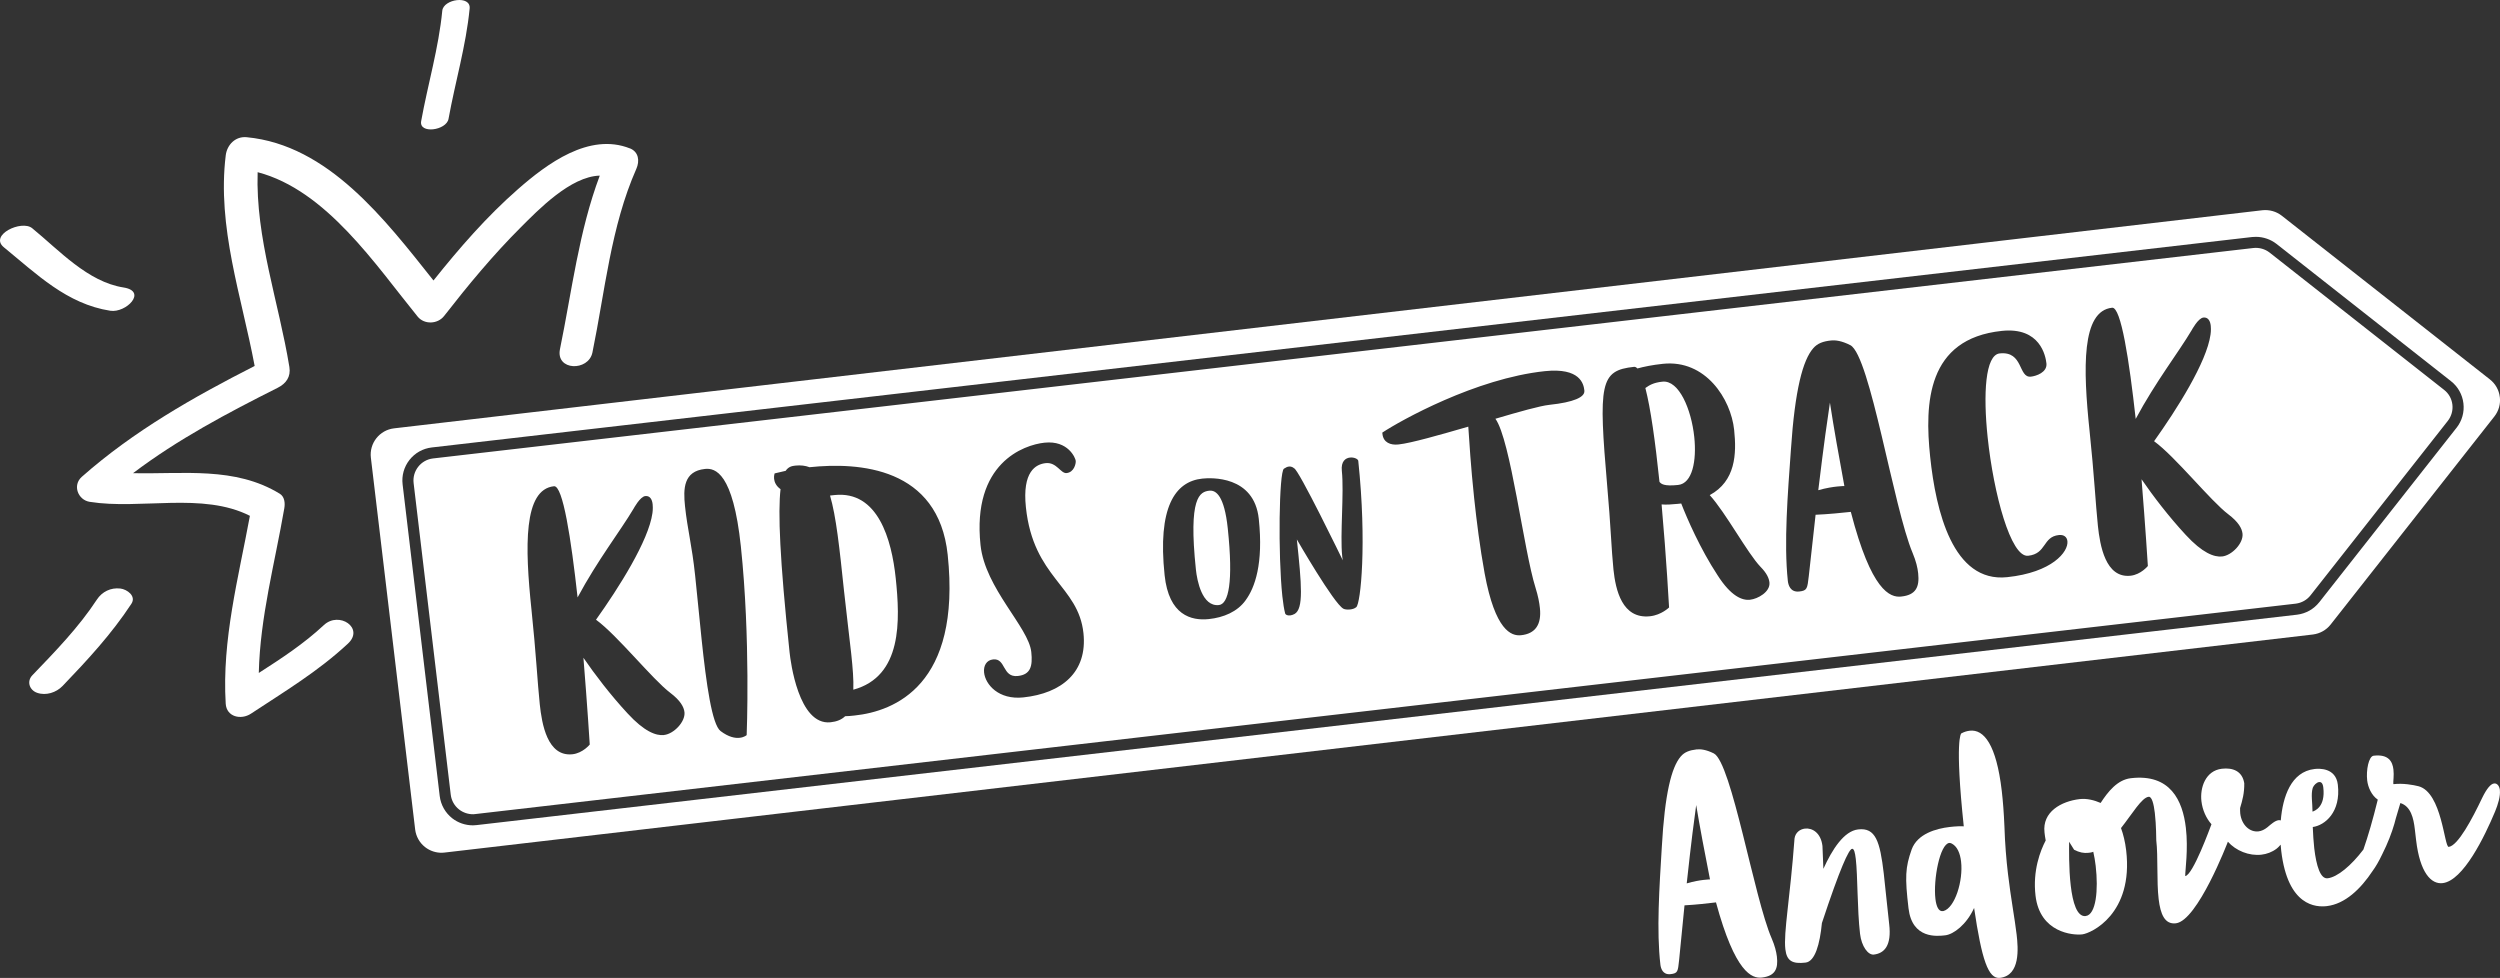
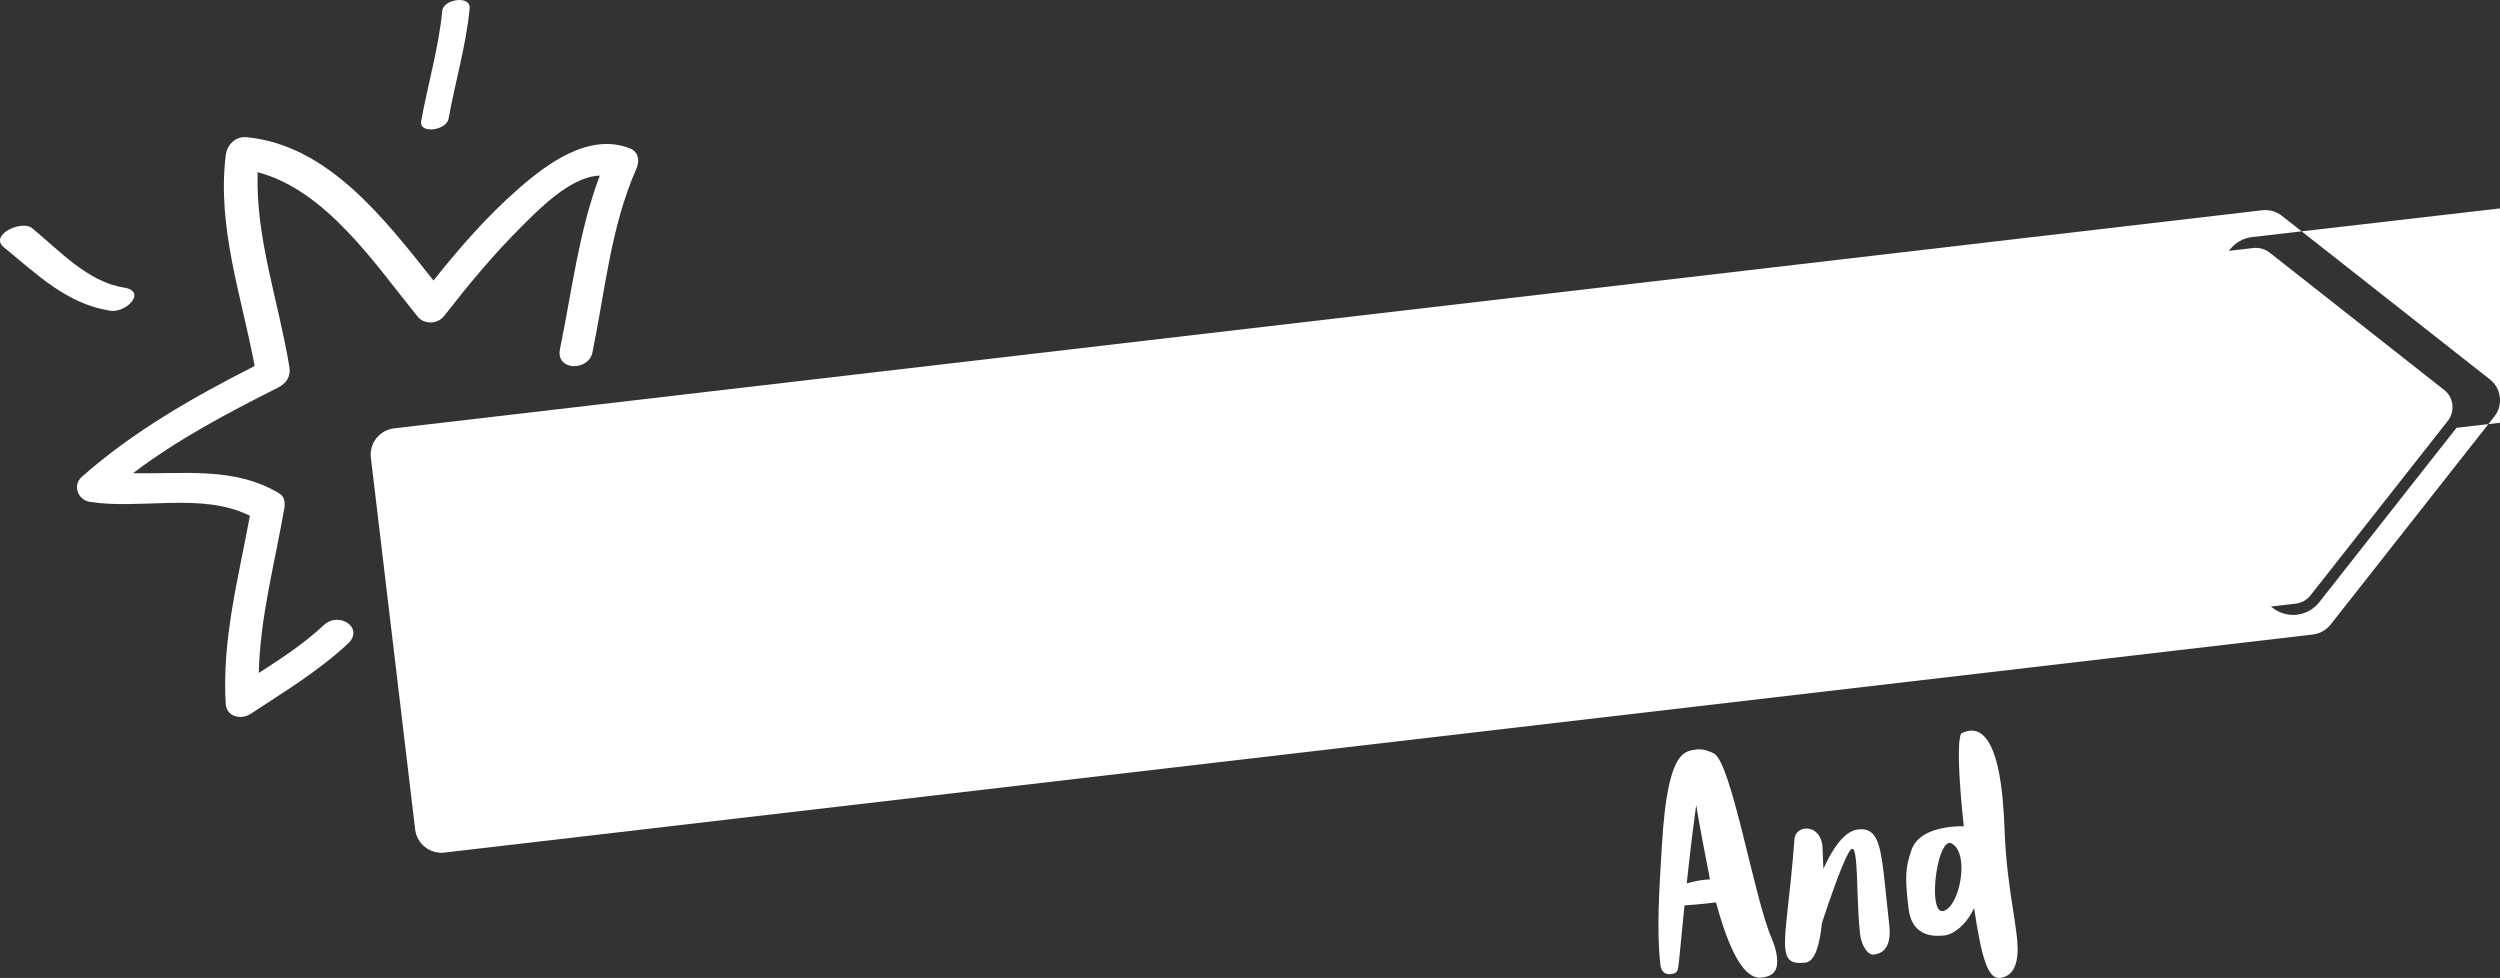
<svg xmlns="http://www.w3.org/2000/svg" id="Layer_2" data-name="Layer 2" viewBox="0 0 779.1 304.76">
  <rect x="0" y="0" width="779.1" height="304.76" fill="#333333" stroke="none" />
  <defs>
    <style>
      .cls-1 {
        fill: #fff;
      }
    </style>
  </defs>
  <g id="Layer_1-2" data-name="Layer 1">
    <g>
-       <path class="cls-1" d="M779.04,123.73c-.25-2.17-1.37-4.15-3.09-5.49l-64.84-51c-1.72-1.35-3.89-1.95-6.06-1.72L122.79,133.49c-4.53.54-7.75,4.65-7.21,9.16l13.8,115.84c.26,2.17,1.37,4.15,3.09,5.5,1.53,1.19,3.41,1.81,5.32,1.76.26-.02.51-.03.76-.06l582.27-67.96c2.17-.28,4.15-1.38,5.5-3.1l51.03-64.84c1.35-1.72,1.97-3.9,1.7-6.07ZM765.55,133.32l-42.77,54.35c-1.71,2.16-4.15,3.54-6.9,3.89l-567.32,65.57c-.27.02-.54.05-.82.06l-.39.02c-2.32,0-4.6-.78-6.43-2.21-2.17-1.72-3.55-4.17-3.89-6.93l-11.56-97.1c-.33-2.75.43-5.45,2.14-7.64,1.71-2.17,4.17-3.55,6.92-3.88l567.3-65.58c.43-.05.8-.06,1.18-.06,2.34,0,4.63.78,6.46,2.22l54.34,42.75c2.16,1.67,3.58,4.21,3.89,6.92.33,2.74-.44,5.46-2.15,7.63Z" />
-       <path class="cls-1" d="M260.06,154.28l-1.39.15c1.91,6.48,2.95,16.3,4.35,29.61.81,7.65,1.68,14.24,2.25,19.63.48,4.52.78,8.18.66,11.27,15.3-4.16,14.6-21.59,13.21-34.8-1.27-12-5.52-27.29-19.08-25.86Z" />
+       <path class="cls-1" d="M779.04,123.73c-.25-2.17-1.37-4.15-3.09-5.49l-64.84-51c-1.72-1.35-3.89-1.95-6.06-1.72L122.79,133.49c-4.53.54-7.75,4.65-7.21,9.16l13.8,115.84c.26,2.17,1.37,4.15,3.09,5.5,1.53,1.19,3.41,1.81,5.32,1.76.26-.02.51-.03.76-.06l582.27-67.96c2.17-.28,4.15-1.38,5.5-3.1l51.03-64.84c1.35-1.72,1.97-3.9,1.7-6.07ZM765.55,133.32l-42.77,54.35c-1.71,2.16-4.15,3.54-6.9,3.89c-.27.02-.54.05-.82.06l-.39.02c-2.32,0-4.6-.78-6.43-2.21-2.17-1.72-3.55-4.17-3.89-6.93l-11.56-97.1c-.33-2.75.43-5.45,2.14-7.64,1.71-2.17,4.17-3.55,6.92-3.88l567.3-65.58c.43-.05.8-.06,1.18-.06,2.34,0,4.63.78,6.46,2.22l54.34,42.75c2.16,1.67,3.58,4.21,3.89,6.92.33,2.74-.44,5.46-2.15,7.63Z" />
      <path class="cls-1" d="M376.94,152.91c-3.06.32-6.63,2-4.25,24.57.36,3.46,1.92,11.63,7.16,11.08,3.01-.32,4.55-7.02,2.77-23.91-1.07-10.17-3.7-11.94-5.68-11.73Z" />
      <path class="cls-1" d="M518.09,118.94c-2.87.3-4.1,1.13-5.33,1.97,1.64,6.33,3.06,16.47,4.4,29.25.51.65,1.38,1.44,5.82.97,4.44-.47,5.8-7.56,5.02-14.95-.92-8.69-4.78-17.78-9.91-17.24Z" />
      <path class="cls-1" d="M566.66,152.76c2.48-.7,4.56-1.01,5.94-1.15,1.39-.15,2.18-.14,2.18-.14-1.64-8.88-3.33-18.29-4.5-25.99-.77,5.18-1.8,12.15-3.63,27.28Z" />
      <path class="cls-1" d="M764.26,126.08c-.21-1.82-1.15-3.48-2.59-4.59l-54.35-42.76c-1.44-1.13-3.26-1.64-5.08-1.44L134.94,142.87c-3.79.45-6.49,3.91-6.04,7.68l11.57,97.1c.22,1.83,1.15,3.48,2.59,4.61,1.28,1,2.85,1.51,4.45,1.49.22-.02.43-.04.64-.06l567.3-65.57c1.82-.23,3.48-1.15,4.61-2.6l42.77-54.35c1.13-1.44,1.65-3.27,1.43-5.09ZM206.95,229.07c-2.52.27-6.18-1.11-11.35-6.72-5.35-5.77-10.25-12.2-13.78-17.36,1.22,14.9,1.97,27.04,1.97,27.04,0,0-2.18,2.69-5.4,3.03-7.82.82-9.52-9.46-10.17-15.54-.71-6.69-1.17-16.05-2.59-29.53-2.07-19.65-2.54-37.45,7.02-38.46,2.78-.29,5.33,16.41,7.35,34.65,6.25-11.65,13.29-20.65,17.47-27.69,0,0,1.98-3.72,3.63-3.9,1.48-.16,2.14,1.09,2.29,2.57.15,1.39-.06,2.73-.06,2.73-1.19,8.65-10.55,23.36-17.59,33.24,6.66,4.84,17.62,18.63,23.15,22.79,3.15,2.39,4.24,4.39,4.42,6.04.31,2.96-3.33,6.77-6.37,7.09ZM232.7,229.08s-.72.69-2.2.85c-1.39.15-3.36-.17-5.94-2.1-2.67-2.01-4.45-14.65-5.92-28.65-.7-6.61-1.34-13.57-2.01-19.83-1-9.48-2.39-14.34-3.15-21.56-.59-5.56-.45-10.94,6.24-11.65,3.13-.33,8.73,1.1,11.16,24.14,3.04,28.78,1.81,58.8,1.81,58.8ZM266.34,222.98c-1.04.11-2.08.22-2.96.22-1.12,1.09-2.64,1.69-4.55,1.89-10,1.05-12.48-19.17-12.75-21.69-.02-.17-.03-.26-.03-.26-3.06-29.04-3.62-43.49-2.8-50.7-1.42-.99-1.91-2.26-2.01-3.22-.1-.96.17-1.69.17-1.69l3.43-.8c.84-1.23,1.86-1.51,2.99-1.63,1.74-.18,3.17.02,4.45.5,15.39-1.62,40.17-.02,43.06,27.28,4.29,40.69-16.66,48.79-29.01,50.1ZM318.93,217.34c-7.74.82-11.86-4.03-12.25-7.76-.22-2.09.74-3.86,2.82-4.08,4-.42,2.8,5.68,7.67,5.17,4-.42,4.69-3.04,4.22-7.48-.82-7.74-14.4-19.84-15.82-33.32-2.7-25.56,13.5-31.23,19.93-31.91,7.39-.78,9.65,4.78,9.74,5.65.09.87-.5,3.57-2.85,3.82-1.83.19-3.09-3.45-6.48-3.1-3.13.33-7.37,2.63-6.2,13.76,2.33,22.08,16.37,24.38,17.94,39.25,1.28,12.17-6.82,18.74-18.72,20ZM388.18,187.08c-2.57,3.57-6.87,5.37-11.47,5.85-5.43.57-12.46-1.18-13.77-13.68-2.22-21.03,3.16-29.2,11.75-30.1,2.57-.27,16.17-1.06,17.6,12.58,1.47,13.97-1.23,21.45-4.12,25.35ZM422.65,189.23c-.55.46-1.28.64-1.97.71-.84.09-1.65-.03-2.02-.24-2.96-1.53-14.51-21.59-14.51-21.59,1.47,13.97,2.18,21.64-.74,23.24-.47.25-.96.4-1.35.44-.84.09-1.47-.2-1.57-.68-.33-1.26-.62-3.08-.86-5.3-1.37-12.98-1.04-38.78.5-39.75.6-.41,1.08-.61,1.53-.66,1.04-.11,1.6.53,1.6.53,1.23-.13,15.21,28.7,15.21,28.7-.09-.39-.14-.84-.19-1.33-.7-6.67.62-19.69-.11-26.55-.31-2.96,1.13-4.01,2.56-4.16,1.23-.13,2.49.44,2.56,1.03,2.7,25.63.75,44.56-.63,45.6ZM482.9,126.17h-.09c-2.87.31-9.36,2.14-16.78,4.33,4.73,6.53,8.8,40.92,12.5,52.66.8,2.56,1.19,4.62,1.37,6.36.53,5.04-1.36,7.97-5.88,8.44-3.04.32-8.06-1.44-11.35-19.29-1.46-8.02-2.5-16.26-3.28-23.57-1.03-9.74-1.52-17.77-1.81-22.14-9.04,2.62-17.83,5.13-21.66,5.54l-.17.02c-2.35.25-4.63-.57-4.92-3.26l-.05-.44c5.67-3.76,29.16-16.88,50.64-19.15,11.04-1.16,12.11,4,12.33,6v.09c.22,2-3.3,3.6-10.87,4.4ZM545.39,186.91c-2.43.26-5.91-1.04-10.12-7.63-5.45-8.3-9.52-17.72-11.33-22.37l-1.04.11c-2,.21-3.66.3-5.08.18,1.51,16.81,2.33,32.11,2.33,32.11,0,0-2.39,2.36-5.95,2.74-8.69.92-10.71-8.19-11.38-14.54-.62-5.91-.88-14.24-1.93-25.82-2.78-32.24-2.33-36.24,8.37-37.37.35-.04.72.19,1.02.51,2.05-.57,4.72-1.11,7.94-1.45,13.3-1.4,21.2,10.95,22.21,20.6.79,7.48.45,15.95-7.61,20.32,4.97,5.45,11.76,18.1,15.81,22.33,1.97,1.99,2.66,3.59,2.8,4.89.31,2.95-3.68,5.14-6.03,5.38ZM592.49,185.91c-3.48.37-9.32-1.74-15.7-26.39-2.61.28-7.04.74-10.98.9l-2.12,19.12c-.46,3.92-.49,4.53-3.01,4.8-2.78.29-3.39-2.1-3.52-3.32-1.26-11.91-.03-26.98.96-40.89,1.26-18.86,3.74-27.91,6.95-31.59,1.33-1.55,3.11-2.18,5.55-2.43,1.39-.15,3.35.09,6.04,1.47,6.15,3.31,13.43,50.63,19.4,64.77,1.06,2.53,1.54,4.59,1.72,6.32.45,4.26-.7,6.76-5.3,7.24ZM625.52,179.87c-16.96,1.79-22.23-20.69-24-37.47-1.77-16.78-.99-36.82,22.32-39.28,12-1.27,13.67,7.88,13.91,10.14.29,2.78-3.19,3.94-4.84,4.12-4,.42-2.26-8.03-9.73-7.24-4.52.48-5.17,12.68-3.75,26.15,1.85,17.56,7.21,37.48,12.6,36.91,5.82-.61,4.47-5.92,9.6-6.46,1.56-.17,2.53.61,2.66,1.92.35,3.31-4.78,9.74-18.78,11.21ZM692.53,173.42c-2.52.27-6.19-1.11-11.35-6.71-5.35-5.77-10.25-12.2-13.79-17.36,1.22,14.9,1.97,27.04,1.97,27.04,0,0-2.18,2.69-5.4,3.03-7.82.83-9.52-9.46-10.17-15.54-.7-6.7-1.17-16.05-2.59-29.53-2.07-19.65-2.54-37.45,7.02-38.45,2.78-.3,5.33,16.4,7.35,34.65,6.24-11.65,13.3-20.65,17.47-27.69,0,0,1.98-3.73,3.63-3.9,1.48-.16,2.14,1.09,2.29,2.57.15,1.39-.07,2.73-.07,2.73-1.19,8.65-10.55,23.36-17.59,33.24,6.66,4.84,17.62,18.63,23.15,22.79,3.15,2.39,4.24,4.39,4.41,6.04.31,2.96-3.33,6.77-6.37,7.09Z" />
      <path class="cls-1" d="M517.88,264.09c.93-16.87,3.05-24.99,5.88-28.31,1.17-1.4,2.76-1.98,4.93-2.23,1.24-.14,2.99.04,5.42,1.25,5.53,2.89,12.54,45.11,18.03,57.68.97,2.25,1.42,4.08,1.61,5.63.45,3.8-.55,6.05-4.66,6.53-3.1.37-8.36-1.46-14.32-23.42-2.33.28-6.29.74-9.81.92l-1.69,17.12c-.38,3.51-.39,4.06-2.64,4.32-2.48.29-3.05-1.85-3.18-2.93-1.25-10.63-.32-24.12.43-36.56M525.65,275.3c2.2-.65,4.06-.95,5.3-1.09,1.24-.15,1.95-.15,1.95-.15-1.56-7.92-3.17-16.31-4.3-23.18-.64,4.64-1.48,10.87-2.95,24.42" />
      <path class="cls-1" d="M562.51,258.22c2.25-.26,4.95,1.3,5.44,5.42l.29,7.12c2.75-6.06,6.41-11.77,10.83-12.28,5.43-.64,6.81,3.68,7.99,13.77.5,4.27.96,9.49,1.69,15.78.79,6.68-1.53,9.07-4.79,9.45-1.78.21-3.84-2.54-4.3-6.5-.88-7.53-.71-18.09-1.32-23.29-.24-2.02-.54-3.24-1.16-3.17-1.01.12-3.77,6.11-9.4,23.14-.64,6.6-2.14,11.97-5.08,12.32-4.11.48-5.88-.49-6.31-4.14-.61-5.2,1.46-15.67,2.86-34.56.26-1.77,1.63-2.87,3.26-3.06" />
      <path class="cls-1" d="M613.84,227.72c4.42-.52,8.3,4.3,9.99,18.74.37,3.18.66,6.92.83,11.07.17,5.41.58,10.32,1.1,14.74.91,7.76,2.12,13.99,2.7,18.96.51,4.35,1.18,12.77-5.18,13.51-3.65.43-5.69-5.63-8.07-21.79-2.37,5.24-6.43,8.23-8.99,8.53-2.48.29-10.32,1.21-11.45-8.41-1.14-9.7-1.02-12.71.99-18.37,1.79-4.85,7.58-6.48,11.85-6.98,1.94-.23,3.51-.26,4.38-.2-2.88-27.2-.8-28.94-.8-28.94.89-.5,1.8-.76,2.65-.86M605.65,283.92c3.58-.97,6.21-9.46,5.5-15.44-.3-2.56-1.18-4.66-2.86-5.57-.25-.13-.58-.25-.81-.22-2.95.35-5.03,11.45-4.33,17.43.28,2.4,1.02,3.97,2.26,3.82l.23-.03Z" />
-       <path class="cls-1" d="M779.07,246.23c-.13-1.09-.73-2.2-1.82-2.07-1.01.12-2.26,1.52-3.72,4.53-3.09,6.5-7.54,14.89-10.41,15.23-1.4.16-2.07-16.91-9.38-18.89-1.7-.43-4.84-1-7.79-.66-.08,0-.09-.07-.1-.22-.07-.54.26-2.47.04-4.33-.29-2.48-1.51-4.86-6.17-4.31-1.55.18-2.38,4.53-2.01,7.71.25,2.09,1.33,4.64,3.3,5.98-1.57,6.38-3.01,11.32-4.48,15.55-3.8,5-8.08,8.59-11.15,8.96-2.25.26-3.52-3.84-4.17-9.35-.24-2.1-.36-4.36-.46-6.63,3.79-.52,8.81-4.65,7.81-13.19-.63-5.35-5.87-5.05-7.26-4.89-7.36.86-9.91,8.7-10.52,16.03-.2-.07-.42-.11-.66-.08-1.16.14-2.44,1.31-3.52,2.22-.93.74-1.83,1.16-2.76,1.27-2.72.32-5.27-1.98-5.69-5.55-.06-.54-.05-1.1-.05-1.73.74-2.45,1.34-4.64,1.3-7.71-.61-3.86-3.65-4.92-6.98-4.53-5.12.6-6.86,5.92-6.37,10.11.33,2.79,1.49,5.33,3.13,7.19-.42,1.07-5.77,15.86-8.18,16.15-.04-1.65.99-8.3.2-15.05-.99-8.46-4.82-16.91-17.16-15.45-4.19.49-7.13,4.22-9.4,7.71-1.99-.87-4.34-1.46-6.52-1.2-5.74.67-11.73,3.97-10.97,10.41.08.7.18,1.55.37,2.48-1.67,3.19-4.09,9.37-3.17,17.21,1.36,11.56,11.69,12.4,14.56,12.06,2.79-.33,16.01-6.37,13.69-26.16-.32-2.71-.9-5.01-1.61-6.97,3.56-4.51,6.44-9.49,8.61-9.75,1.01-.12,1.6,2.25,1.93,5.04.45,3.8.43,8.37.45,8.52.6,5.12.08,12.74.74,18.32.55,4.66,1.88,7.96,5.37,7.55,6.75-.79,16.09-25.1,16.21-25.43,2.45,2.78,6.59,4.5,10.47,4.04,1.63-.19,3.29-.78,4.74-1.89.29-.22.75-.65,1.23-1.23.05.69.11,1.34.18,1.93,2.04,17.38,10.96,17.6,14.22,17.22,5.68-.67,10.55-5.35,14.26-10.96.91-1.24,1.92-2.92,3-5.2,1.7-3.37,2.99-6.73,3.79-9.52.16-.56.3-1.08.42-1.58.47-1.51.95-3.11,1.44-4.86,3.27,1.03,4.1,4.71,4.5,8.12l.41,3.49c1.19,10.09,4.69,13.77,8.26,13.35,6.44-.76,13.09-14.52,16.34-22.3.92-2.23,1.71-4.84,1.49-6.71ZM649.98,285.48c-2.72.32-4.04-4.25-4.65-9.45-.65-5.51-.51-11.74-.51-13.71l1.55,2.49c1.59.84,3.05,1.14,4.52.96.47-.05,1.01-.12,1.46-.33.33,1.46.58,2.92.75,4.4.87,7.45.14,15.25-3.12,15.63ZM720.74,245.53c.3-.82,1.21-1.72,1.99-1.81.62-.07,1.14.34,1.3,1.66.73,6.21-2.76,7.33-3.36,7.56,0-2.75-.55-5.36.07-7.41Z" />
      <path class="cls-1" d="M196.31,46.25c-12.69-5.05-25.89,4.81-34.93,12.74-9.73,8.53-18.23,18.32-26.29,28.42-15.16-19.07-32.79-42.22-58.21-44.65-3.51-.34-6.12,2.35-6.53,5.64-2.75,22.35,4.94,43.92,9.01,65.65-19.1,9.72-37.71,20.28-53.86,34.54-3,2.65-1.18,7.22,2.44,7.8,15.8,2.53,35.21-3.11,49.94,4.36-3.58,19.41-8.74,38.62-7.54,58.54.25,4.15,4.79,5.15,7.87,3.12,10.54-6.96,20.92-13.17,30.22-21.83,5.21-4.85-2.74-10.21-7.5-5.78-6.25,5.83-13.21,10.38-20.28,14.92.39-17.36,5-34.2,7.95-51.32.27-1.57.13-3.59-1.42-4.54-13.96-8.54-30.06-6.05-45.72-6.4,13.9-10.54,29.51-18.79,45.04-26.59,2.67-1.34,4.18-3.45,3.68-6.5-3.29-20.21-10.57-40.12-9.89-60.71,21.44,5.62,36.8,28.97,49.87,45.01,2.05,2.52,6.22,2.4,8.25-.21,7.49-9.62,15.26-19,23.89-27.62,5.39-5.38,15.48-15.87,24.61-16.11-6.53,17.37-8.67,35.9-12.4,54.06-1.4,6.81,8.88,7,10.11,1.07,3.93-19.12,5.73-39.23,13.69-57.25,1.07-2.43.76-5.27-2.01-6.38" />
      <path class="cls-1" d="M38.5,89.59c-11.19-1.75-20.1-11.63-28.47-18.47-3.31-2.7-13.49,2.13-8.82,5.95,10.23,8.35,19.59,17.65,33.15,19.77,4.92.77,11.69-6.06,4.14-7.25" />
-       <path class="cls-1" d="M37.51,183.41c-2.98-.36-5.72,1-7.32,3.45-5.67,8.65-12.96,16.14-20.1,23.57-1.85,1.93-.91,4.63,1.46,5.47,2.78.98,5.98-.07,7.96-2.13,7.76-8.08,15.28-16.22,21.44-25.61,1.59-2.43-1.38-4.5-3.43-4.75" />
      <path class="cls-1" d="M139.78,37.04c2.08-11.5,5.45-22.74,6.58-34.39.41-4.22-8.18-2.96-8.53.71-1.13,11.66-4.5,22.89-6.58,34.39-.74,4.09,7.87,2.93,8.53-.71" />
    </g>
  </g>
</svg>